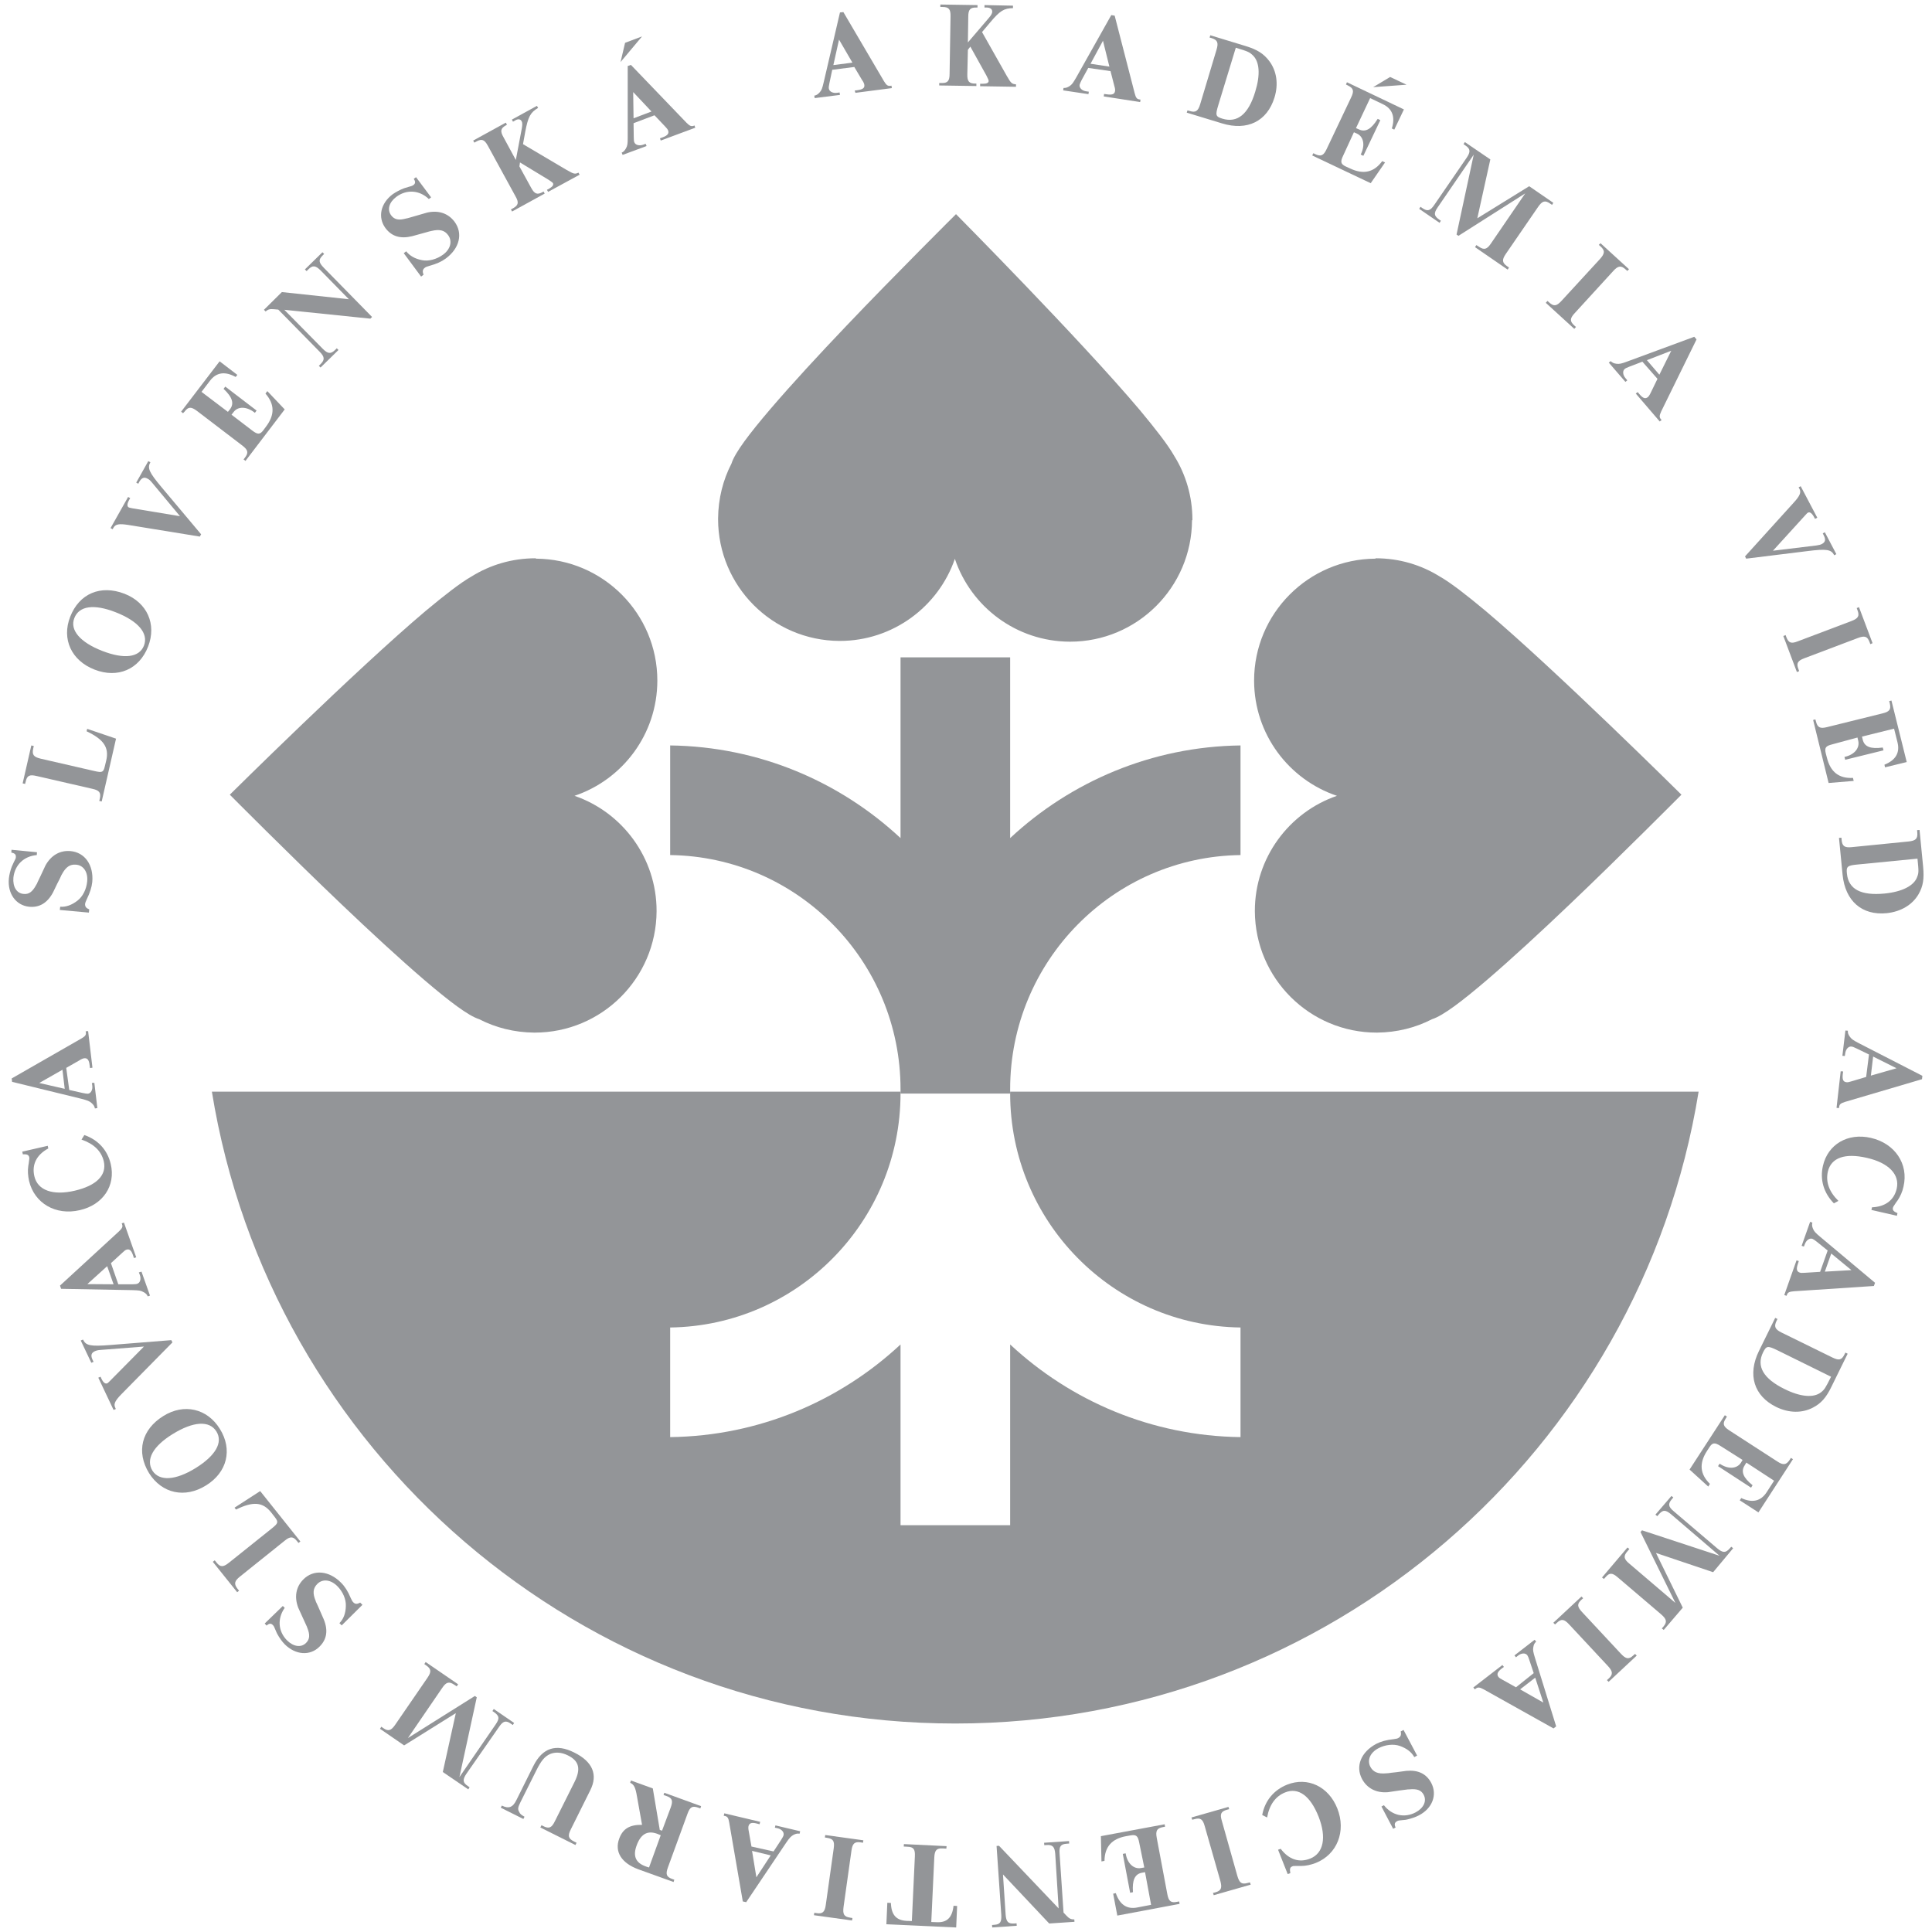
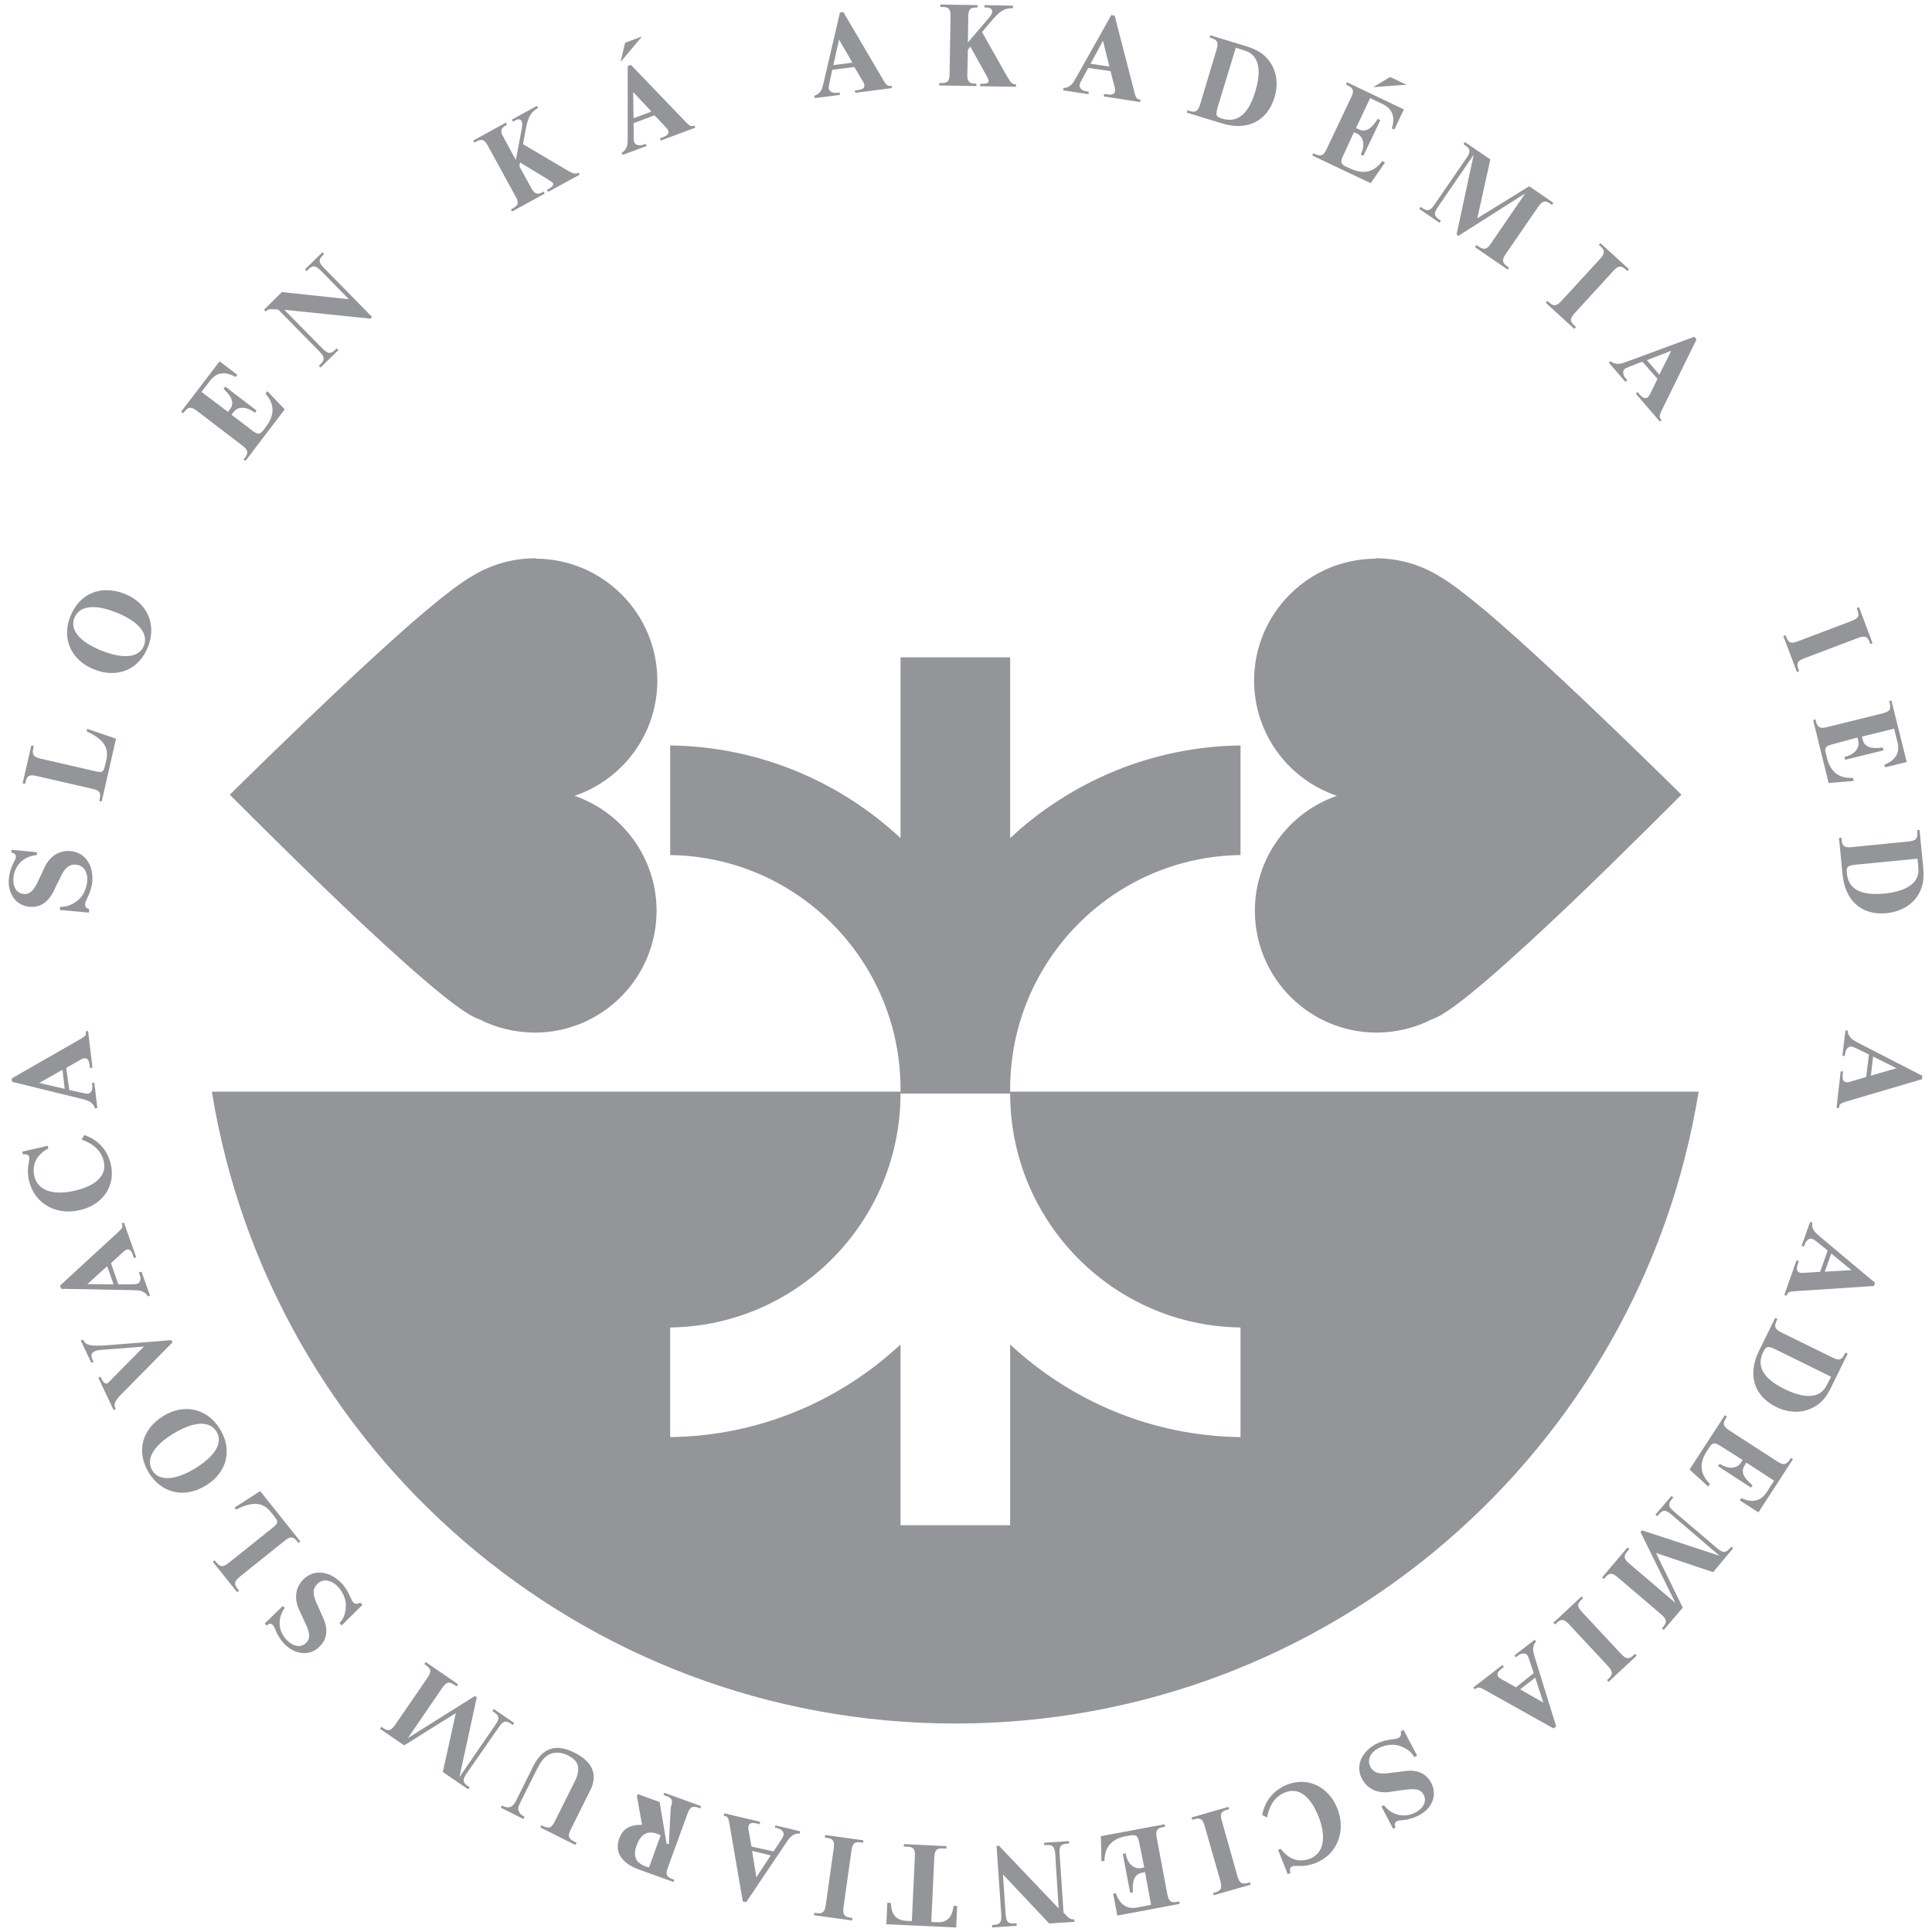
<svg xmlns="http://www.w3.org/2000/svg" version="1.1" id="Layer_1" x="0px" y="0px" viewBox="0 0 1024 1024" style="enable-background:new 0 0 1024 1024;" xml:space="preserve">
  <style type="text/css">
	.st0{fill:#939598;}
</style>
  <g>
    <g>
      <g>
        <g>
          <path class="st0" d="M19.6,451.7l-0.1,1.5c-6.9,0.6-11.7,5.3-12.4,12c-0.4,4.8,1.7,8.3,5.4,8.6c2.8,0.3,4.7-1.1,6.7-4.8      c0.2-0.4,0.5-0.7,0.6-1.2c2.3-4.8,0.9-1.8,4.3-9.1c3-5.4,7.7-8.1,13.3-7.6c7.6,0.7,12.3,7.4,11.5,16.4c-0.3,2.8-1.2,5.6-2.9,9.1      c-0.6,1.3-0.8,1.8-0.9,2.4c-0.1,1.5,0.5,2.3,2.2,3l-0.2,1.7l-15.4-1.4l0.2-1.7c3.1,0.2,6.1-0.9,9.1-3.2      c2.9-2.2,4.8-6.1,5.2-10.2c0.5-4.9-1.9-8.6-5.9-8.9c-3.2-0.3-5.4,1.2-7.5,5.1c-0.2,0.4-0.5,0.8-0.6,1.2l-0.6,1.3      c-1.7,3.3-0.6,1.1-3.5,7.1c-3,5.6-7.2,8.1-12.6,7.6c-7-0.7-11.6-6.9-10.8-15c0.2-1.9,0.8-4.4,1.6-6.4c0.4-0.9,0.1-0.2,1-2.2      l0.8-1.6c0.2-0.3,0.3-0.8,0.3-1.1c0.1-1.4-0.6-2.1-2.4-2.4l0.1-1.5L19.6,451.7z" />
          <path class="st0" d="M61.5,391.5l-7.6,33.3l-1.3-0.3l0.3-1.2c0.7-3.1-0.2-4.4-3.9-5.2l-29.6-6.8c-3.8-0.9-5.1-0.2-5.8,3      l-0.3,1.2l-1.3-0.3l4.6-20.1l1.3,0.3l-0.3,1.4c-0.7,3.2,0.2,4.4,3.9,5.3l28.7,6.6c3.9,0.9,4.6,0.6,5.3-2.3l0.8-3.3      c1.6-6.9-1.3-11.2-10.4-15.5l0.3-1.3L61.5,391.5z" />
          <path class="st0" d="M66,314.7c12,4.7,17.1,16.1,12.5,28c-4.7,12.1-16.1,17-28.4,12.2c-12.3-4.8-17.5-16.2-12.9-28      C42,314.6,53.3,309.8,66,314.7z M54.2,345c11.6,4.5,19.6,3.5,22.1-2.8c2.5-6.5-3-13-15-17.7c-11.5-4.5-19.4-3.4-21.9,3.1      C36.9,333.9,42.4,340.4,54.2,345z" />
-           <path class="st0" d="M80.5,255.7c-0.9-1.1-1.5-1.6-2.3-2c-1.8-1-3.1-0.5-4.4,1.7l-0.5,1l-1.1-0.6l6.4-11.4l1.1,0.6      c-1.7,3.1-0.7,5.3,5.9,13.2l21,25l-0.7,1.2l-38.1-6.2c-4.7-0.7-6.5-0.4-7.6,1.4l-0.5,0.9l-1.1-0.6l9.3-16.5L69,264l-0.5,0.9      c-1.2,2.1-1.2,3.5-0.3,4c0.3,0.2,0.7,0.2,1.9,0.5l25.3,4.2L80.5,255.7z" />
          <path class="st0" d="M133.7,228.2c2.9,2.2,4.1,2.2,5.9-0.2l1.4-1.9c4.7-6.2,4.6-11.9-0.3-17.5l1-1.3l9.2,9.7l-20.8,27.3l-1-0.8      l0.7-0.9c2-2.6,1.7-4.1-1.3-6.4l-24.1-18.4c-3.1-2.3-4.6-2.3-6.6,0.4L97,219l-1-0.8l20.4-26.7l9.4,7.2l-0.9,1.1      c-5.6-3.1-10.2-2.5-13.6,2l-4.5,5.9l14,10.6l1.1-1.4c2.3-3,1.3-6.4-3.4-10.8l0.9-1.2l16.6,12.7l-0.9,1.2l-0.4-0.3      c-4.1-3.1-8.6-3.2-10.9-0.1l-1.1,1.4L133.7,228.2z" />
          <path class="st0" d="M171.1,184.9c2.7,2.7,4.2,2.8,6.5,0.6l0.9-0.9l0.9,0.9l-9.5,9.3l-0.9-0.9l0.9-0.9c2.3-2.3,2.2-3.8-0.4-6.5      l-22-22.4l-2.2-0.2c-2.2-0.2-3.2,0-4.5,1.2l-0.9-0.9l9.5-9.4l35.5,3.8L170,143.4c-2.8-2.8-4.3-2.9-6.6-0.6l-0.9,0.9l-0.9-0.9      l9.3-9.1l0.9,0.9l-0.8,0.8c-2.3,2.3-2.1,3.7,0.6,6.5l25.6,26.1l-0.9,0.9l-45.6-4.7L171.1,184.9z" />
-           <path class="st0" d="M228.5,104.6l-1.2,0.9c-5-4.8-11.8-5.2-17.2-1.2c-3.9,2.9-5,6.8-2.8,9.8c1.7,2.3,4,2.8,8,1.7      c0.4-0.1,0.8-0.1,1.3-0.3c5.1-1.5,1.9-0.5,9.7-2.8c6-1.4,11.2,0.3,14.6,4.8c4.6,6.2,2.7,14.1-4.6,19.5c-2.3,1.7-5,2.9-8.7,3.9      c-1.4,0.4-1.9,0.6-2.4,1c-1.2,0.9-1.4,1.9-0.7,3.7l-1.3,1l-9.2-12.4l1.3-1c1.9,2.4,4.7,4,8.4,4.7c3.5,0.7,7.8-0.5,11.1-2.9      c4-2.9,5.1-7.2,2.7-10.4c-1.9-2.6-4.5-3.2-8.8-2.2c-0.4,0.1-0.9,0.2-1.3,0.3l-1.4,0.4c-3.6,1-1.2,0.3-7.6,2.1      c-6.2,1.5-10.8,0.1-14.1-4.3c-4.2-5.7-2.6-13.2,3.9-18c1.6-1.1,3.8-2.3,5.9-3.1c1-0.3,0.2-0.1,2.3-0.7l1.7-0.5      c0.3-0.1,0.7-0.3,1-0.5c1.1-0.8,1.2-1.8,0.2-3.3l1.2-0.9L228.5,104.6z" />
          <path class="st0" d="M281.5,99.5c1.8,3.3,3.2,3.9,6.1,2.3l0.5-0.3l0.6,1.1l-17.3,9.5l-0.6-1.1l1.1-0.6c2.9-1.6,3.2-3.1,1.3-6.4      l-14.6-26.7c-1.8-3.3-3.2-3.9-6.1-2.3l-1.1,0.6l-0.6-1.1l17.3-9.5l0.6,1.1l-0.5,0.3c-2.9,1.6-3.2,3.1-1.3,6.4l6.5,12l3.2-16.9      c0.3-1.8,0.3-2.9-0.1-3.6c-0.6-1.2-1.9-1.4-3.4-0.5l-1.2,0.7l-0.6-1.1l13.3-7.3l0.6,1.1c-4.1,2.4-5.3,4.7-6.8,12.6l-1.2,6.6      L300.2,90c4,2.3,4.5,2.4,6.4,1.5l0.6,1.1l-16.7,9.1l-0.6-1.1l1.3-0.7c1.7-1,2.3-1.9,1.9-2.8c-0.2-0.4-1-0.9-2.5-1.9l-15-9.1      l-0.3,2.1L281.5,99.5z" />
          <path class="st0" d="M328.9,32.9l2.4-10.2l9-3.4L328.9,32.9z M335.8,65.3l0.1,7.3c0,1.4,0.1,2.4,0.3,2.8c0.6,1.5,2.6,2,4.7,1.3      l1.3-0.5l0.5,1.2l-12.7,4.7l-0.5-1.2c1-0.4,1.6-1.1,2.3-2.3c0.8-1.5,0.9-2.4,0.9-5.8l0-37.8l1.7-0.6L363.8,65      c1.7,1.7,2.5,2.1,3.8,1.7l0.5-0.2l0.4,1.2l-18.3,6.8l-0.4-1.2l1.4-0.5c2.7-1,3.5-2.1,2.9-3.7c-0.2-0.5-0.7-1.2-1.7-2.2l-5.5-5.8      L335.8,65.3z M335.8,62.7l9.5-3.6l-9.7-10.3L335.8,62.7z" />
          <path class="st0" d="M441.1,37l-1.5,7.1c-0.3,1.3-0.4,2.3-0.3,2.8c0.2,1.6,2.1,2.6,4.3,2.3l1.4-0.2l0.2,1.3l-13.4,1.7l-0.2-1.3      c1.1-0.2,1.9-0.7,2.8-1.7c1.1-1.2,1.4-2.1,2.2-5.5l8.6-36.9l1.8-0.2l21.5,36.6c1.2,2,2,2.7,3.4,2.5l0.6-0.1l0.2,1.3l-19.3,2.5      L453,48l1.5-0.2c2.8-0.4,3.9-1.2,3.6-2.9c-0.1-0.6-0.4-1.4-1.2-2.5l-4.1-6.9L441.1,37z M441.7,34.5l10.1-1.3L444.7,21      L441.7,34.5z" />
          <path class="st0" d="M512.7,39.3c-0.1,3.8,0.9,5,4.2,5l0.6,0l0,1.3l-19.7-0.3l0-1.3l1.2,0c3.3,0.1,4.3-1.1,4.3-4.9l0.5-30.4      c0.1-3.8-0.9-5-4.2-5l-1.2,0l0-1.3l19.7,0.3l0,1.3l-0.6,0c-3.3-0.1-4.3,1.1-4.3,4.9L513,22.5l11.2-13.1c1.2-1.4,1.7-2.4,1.7-3.2      c0-1.4-1-2.1-2.7-2.2l-1.4,0l0-1.3L536.9,3l0,1.3c-4.8,0.1-6.9,1.4-12.1,7.6l-4.3,5.1l13.1,23.2c2.3,4,2.7,4.3,4.9,4.5l0,1.3      l-19-0.3l0-1.3l1.5,0c2,0,3-0.5,3-1.5c0-0.5-0.4-1.3-1.2-2.9l-8.5-15.3l-1.3,1.7L512.7,39.3z" />
          <path class="st0" d="M576.8,36l-3.5,6.4c-0.6,1.2-1,2.1-1.1,2.6c-0.2,1.6,1.3,3.1,3.5,3.4l1.4,0.2l-0.2,1.3l-13.4-2l0.2-1.3      c1.1,0.1,2-0.2,3.1-0.9c1.4-0.9,1.9-1.7,3.6-4.6L589,8l1.8,0.3l10.6,41.1c0.6,2.3,1.1,3.1,2.5,3.3l0.6,0.1l-0.2,1.3l-19.3-3      l0.2-1.3l1.5,0.2c2.8,0.4,4.1-0.1,4.3-1.8c0.1-0.6,0-1.4-0.4-2.7l-2-7.8L576.8,36z M578,33.8l10,1.5l-3.4-13.7L578,33.8z" />
          <path class="st0" d="M644.8,26.3c1.1-3.7,0.5-5.1-2.6-6.1l-1.1-0.3l0.4-1.2l18.7,5.7c6.2,1.9,9.5,4,12.5,7.9      c4,5.3,5,12.3,2.8,19.4c-3.9,12.6-14.4,17.8-27.8,13.7l-18.7-5.7l0.4-1.2l1.1,0.3c3.1,1,4.5,0.2,5.6-3.5L644.8,26.3z       M645.7,55.8c-1.6,5.3-1.4,6,2.2,7.1c7.9,2.4,13.8-2.3,17.4-14.3c2.8-9,2.3-15.9-1.3-19.3c-1.8-1.7-2.4-2-9-4L645.7,55.8z" />
          <path class="st0" d="M711.9,82.5c-1.6,3.3-1.3,4.5,1.5,5.8l2.2,1c7,3.3,12.6,2.1,17-3.9l1.5,0.7l-7.6,11l-31-14.7l0.6-1.2l1,0.5      c3,1.4,4.4,0.8,6-2.6l13-27.4c1.7-3.5,1.3-4.9-1.7-6.4l-1-0.5l0.5-1.2L744.1,58L739,68.7l-1.3-0.6c1.9-6.1,0.3-10.5-4.8-12.9      l-6.7-3.2l-7.5,15.9l1.6,0.7c3.4,1.6,6.5-0.1,9.9-5.6l1.4,0.7l-9,18.9l-1.4-0.7l0.2-0.4c2.2-4.7,1.3-9.1-2.2-10.7l-1.6-0.7      L711.9,82.5z M727.8,46.2l9-5.4l8.7,4.1L727.8,46.2z" />
          <path class="st0" d="M810.5,98.7l12.8,8.8l-0.7,1.1l-1-0.7c-2.7-1.9-4.2-1.4-6.4,1.8l-17.1,24.9c-2.1,3.1-2,4.6,0.7,6.5l1,0.7      l-0.7,1.1L781.8,131l0.7-1.1l1.4,0.9c2.7,1.8,4.2,1.4,6.3-1.7l18.2-26.6L773,125l-1-0.7l9.1-42.3l-19.1,27.9      c-2.2,3.2-2,4.6,1.1,6.7l0.6,0.4l-0.7,1.1l-10.8-7.4l0.7-1.1l1,0.7c2.7,1.9,4.2,1.4,6.3-1.7l17.1-24.9c2.2-3.2,2.1-4.8-0.6-6.6      l-1-0.7l0.7-1.1l13.5,9.2l-6.9,31.2L810.5,98.7z" />
          <path class="st0" d="M848,137.3c2.6-2.9,2.8-4.5,0.3-6.7l-0.9-0.8l0.9-0.9l15.1,13.8l-0.9,0.9l-0.9-0.8c-2.4-2.2-4-2-6.6,0.9      L834.6,166c-2.6,2.8-2.6,4.3-0.2,6.5l0.9,0.8l-0.9,1l-15.1-13.8l0.9-1l0.9,0.8c2.4,2.2,3.9,2,6.5-0.8L848,137.3z" />
          <path class="st0" d="M870.5,191.7l-6.8,2.6c-1.3,0.5-2.2,0.9-2.6,1.3c-1.2,1-1,3.2,0.5,4.9l0.9,1.1l-1,0.8l-8.8-10.2l1-0.8      c0.8,0.8,1.6,1.2,3,1.4c1.6,0.2,2.6,0,5.8-1.2l35.5-13.1l1.2,1.4l-18.7,38.1c-1,2.2-1.1,3.1-0.2,4.2l0.4,0.4l-1,0.8l-12.7-14.8      l1-0.8l1,1.2c1.8,2.1,3.1,2.6,4.5,1.4c0.4-0.4,0.9-1.1,1.5-2.4l3.5-7.2L870.5,191.7z M872.9,190.9l6.6,7.7l6.3-12.7L872.9,190.9      z" />
-           <path class="st0" d="M962.8,289.1c1.4-0.2,2.1-0.4,2.9-0.8c1.8-1,2.1-2.3,0.9-4.6l-0.5-1l1.1-0.6l6.1,11.6l-1.1,0.6      c-1.6-3.1-4-3.5-14.3-2.2l-32.4,4l-0.6-1.2l25.9-28.6c3.2-3.5,3.9-5.3,3-7.1l-0.5-0.9l1.1-0.6l8.8,16.7L962,275l-0.5-0.9      c-1.1-2.1-2.3-2.9-3.2-2.4c-0.3,0.1-0.6,0.4-1.4,1.3l-17.2,18.9L962.8,289.1z" />
          <path class="st0" d="M981.2,329.2c3.7-1.4,4.5-2.7,3.3-5.8l-0.4-1.1l1.2-0.5l7.2,19.1l-1.2,0.5l-0.4-1.1      c-1.2-3.1-2.6-3.5-6.3-2.1l-28.3,10.7c-3.5,1.3-4.3,2.7-3.1,5.7l0.4,1.1l-1.2,0.5l-7.2-19.1l1.2-0.5l0.4,1.1      c1.2,3.1,2.6,3.6,6.1,2.2L981.2,329.2z" />
          <path class="st0" d="M971.2,394.5c-3.6,0.9-4.2,1.8-3.5,4.8l0.6,2.3c1.9,7.6,6.4,11.1,13.8,10.7l0.4,1.6l-13.3,1.1l-8.2-33.4      l1.2-0.3l0.3,1.1c0.8,3.2,2.2,3.9,5.8,3l29.5-7.3c3.7-0.9,4.6-2.1,3.8-5.4l-0.3-1.1l1.2-0.3l8.1,32.6l-11.5,2.8l-0.3-1.4      c6-2.4,8.3-6.4,6.9-11.9l-1.8-7.2l-17,4.2l0.4,1.7c0.9,3.7,4.2,5,10.6,4.1l0.4,1.5l-20.3,5l-0.4-1.5l0.4-0.1      c5-1.2,7.8-4.7,6.9-8.5l-0.4-1.7L971.2,394.5z" />
          <path class="st0" d="M1011.6,446c3.8-0.4,4.9-1.5,4.6-4.8l-0.1-1.2l1.3-0.1l1.9,19.5c0.6,6.4,0,10.3-2.4,14.5      c-3.3,5.7-9.4,9.3-16.9,10.1c-13.1,1.3-22-6.4-23.4-20.4l-1.9-19.5l1.3-0.1l0.1,1.2c0.3,3.3,1.6,4.2,5.4,3.8L1011.6,446z       M984.6,458.2c-5.5,0.5-6.1,1.1-5.7,4.8c0.8,8.3,7.4,11.8,19.9,10.6c9.3-0.9,15.6-4.1,17.3-8.7c0.9-2.3,0.9-3,0.2-9.8      L984.6,458.2z" />
        </g>
        <g>
          <path class="st0" d="M990.6,558.9l-6.6-3.2c-1.2-0.6-2.2-1-2.7-1c-1.6-0.2-3,1.4-3.3,3.6l-0.2,1.4l-1.3-0.1l1.6-13.4l1.3,0.1      c-0.1,1.1,0.2,2,1,3.1c0.9,1.3,1.7,1.9,4.8,3.5l33.7,17.3l-0.2,1.8l-40.7,12c-2.3,0.7-3.1,1.3-3.2,2.7l-0.1,0.6l-1.3-0.1      l2.2-19.4l1.3,0.1l-0.2,1.5c-0.3,2.8,0.2,4,2,4.2c0.6,0.1,1.4-0.1,2.7-0.5l7.7-2.3L990.6,558.9z M992.8,560l-1.2,10.1l13.6-3.9      L992.8,560z" />
-           <path class="st0" d="M972,637.8c-5.4-5.5-7.5-12.6-5.8-19.9c2.6-11.4,13.2-17.6,25.4-14.8c12.7,2.9,20.1,13.8,17.3,25.8      c-0.6,2.8-1.7,5.2-3.1,7.3c-1.1,1.5-0.6,0.8-1.6,2.3c-0.7,1-0.8,1.2-0.9,1.6c-0.3,1.3,0.3,2,2.4,2.9l-0.3,1.4l-13.5-3.1l0.3-1.4      c7.1-0.3,11.7-3.8,13.1-9.9c1.7-7.5-4.3-13.7-15.8-16.3c-11.6-2.7-19-0.1-20.7,7.3c-1.2,5.4,0.6,10.6,5.6,15.5L972,637.8z" />
          <path class="st0" d="M968.7,662.8l-5.7-4.6c-1.1-0.9-1.9-1.4-2.4-1.6c-1.5-0.5-3.2,0.7-4,2.8l-0.5,1.3l-1.2-0.4l4.5-12.7      l1.2,0.4c-0.3,1.1-0.2,2,0.3,3.2c0.6,1.5,1.3,2.2,3.9,4.4l29,24.3l-0.6,1.7l-42.4,2.8c-2.4,0.2-3.3,0.6-3.7,1.9l-0.2,0.5      l-1.2-0.4l6.5-18.4l1.2,0.4l-0.5,1.5c-0.9,2.7-0.7,4,1,4.6c0.5,0.2,1.4,0.2,2.8,0.1l8-0.5L968.7,662.8z M970.6,664.4l-3.4,9.6      l14.1-0.8L970.6,664.4z" />
          <path class="st0" d="M971.2,719.5c3.5,1.7,4.9,1.4,6.4-1.6l0.5-1l1.2,0.6l-8.6,17.5c-2.8,5.8-5.5,8.8-9.7,11      c-5.8,3.1-12.9,3-19.6-0.3c-11.8-5.8-15.3-17.1-9.1-29.7l8.6-17.5l1.2,0.6l-0.5,1c-1.4,2.9-0.9,4.4,2.5,6.1L971.2,719.5z       M941.9,715.6c-5-2.4-5.7-2.3-7.4,1.1c-3.7,7.4,0.1,14,11.3,19.5c8.4,4.2,15.4,4.8,19.3,1.8c1.9-1.5,2.3-2.1,5.4-8.3      L941.9,715.6z" />
          <path class="st0" d="M911.9,766.4c-3.1-2-4.3-1.8-5.9,0.7l-1.3,2c-4.2,6.5-3.7,12.2,1.6,17.4l-0.9,1.4l-9.9-9l18.7-28.8l1.1,0.7      l-0.6,1c-1.8,2.8-1.4,4.2,1.8,6.3l25.5,16.5c3.2,2.1,4.7,1.9,6.6-0.9l0.6-1l1.1,0.7l-18.3,28.2l-9.9-6.4l0.8-1.2      c5.8,2.7,10.3,1.7,13.4-3l4-6.2l-14.7-9.6l-0.9,1.5c-2.1,3.2-0.8,6.5,4.2,10.5l-0.8,1.3l-17.5-11.4l0.8-1.3l0.4,0.2      c4.3,2.8,8.8,2.5,10.9-0.7l0.9-1.5L911.9,766.4z" />
          <path class="st0" d="M891.9,852.1l-10.1,11.8l-1-0.8l0.8-0.9c2.1-2.5,1.8-4-1.2-6.6l-23-19.6c-2.9-2.5-4.4-2.5-6.5,0l-0.8,0.9      l-1-0.8l13.5-15.9l1,0.8l-1.1,1.3c-2.1,2.4-1.9,4,1,6.4l24.5,20.9l-18.5-37.6l0.8-0.9l41.1,13.5l-25.7-22      c-3-2.5-4.4-2.5-6.8,0.4l-0.5,0.6l-1-0.8l8.5-9.9l1,0.8l-0.8,0.9c-2.1,2.5-1.9,4,1,6.4l23,19.6c3,2.5,4.5,2.6,6.7,0.1l0.8-0.9      l1,0.8L908,833.3l-30.3-10.2L891.9,852.1z" />
          <path class="st0" d="M859.1,876.5c2.7,2.9,4.2,3.1,6.6,0.9l0.9-0.8l0.9,0.9l-14.9,13.9l-0.9-0.9l0.9-0.8      c2.4-2.2,2.3-3.8-0.4-6.7l-20.6-22.1c-2.6-2.8-4.1-3-6.5-0.7l-0.9,0.8l-0.9-0.9l14.9-13.9l0.9,0.9l-0.9,0.8      c-2.4,2.2-2.3,3.7,0.3,6.5L859.1,876.5z" />
          <path class="st0" d="M812.9,886.8l-2.3-6.9c-0.4-1.3-0.8-2.2-1.1-2.6c-1-1.3-3.1-1.2-4.9,0.2l-1.1,0.9l-0.8-1l10.7-8.3l0.8,1      c-0.8,0.7-1.3,1.5-1.5,2.9c-0.3,1.6-0.1,2.5,0.9,5.8l11.2,36.2l-1.4,1.1l-37-20.7c-2.1-1.1-3-1.3-4.2-0.4l-0.5,0.4l-0.8-1      l15.4-11.9l0.8,1l-1.2,0.9c-2.2,1.7-2.7,3-1.7,4.4c0.4,0.5,1.1,1,2.3,1.6l7,3.9L812.9,886.8z M813.7,889.2l-8,6.2l12.3,7      L813.7,889.2z" />
          <path class="st0" d="M732.2,957.5l1.3-0.7c4.3,5.5,10.9,6.9,16.8,3.8c4.3-2.3,6-6,4.3-9.3c-1.3-2.5-3.5-3.3-7.7-2.9      c-0.4,0-0.9,0-1.3,0.1c-5.3,0.7-2,0.2-10,1.4c-6.1,0.5-11-2-13.7-7c-3.6-6.8-0.5-14.3,7.5-18.6c2.5-1.3,5.4-2.1,9.2-2.5      c1.4-0.2,2-0.3,2.5-0.6c1.3-0.7,1.7-1.7,1.3-3.5l1.5-0.8l7.2,13.6l-1.5,0.8c-1.5-2.7-4-4.6-7.6-5.9c-3.4-1.2-7.8-0.7-11.4,1.2      c-4.4,2.3-6.1,6.3-4.3,9.8c1.5,2.8,3.9,3.9,8.4,3.5c0.4,0,0.9-0.1,1.3-0.1l1.4-0.2c3.7-0.4,1.2-0.1,7.9-1      c6.3-0.6,10.7,1.5,13.3,6.4c3.3,6.3,0.6,13.5-6.6,17.2c-1.7,0.9-4.1,1.7-6.3,2.2c-1,0.2-0.3,0.1-2.4,0.3l-1.8,0.2      c-0.3,0-0.8,0.2-1.1,0.4c-1.2,0.7-1.5,1.6-0.7,3.3l-1.3,0.7L732.2,957.5z" />
          <path class="st0" d="M669,962c1.4-7.6,6.2-13.3,13.2-16.1c10.9-4.3,22,1,26.6,12.6c4.8,12.1-0.1,24.4-11.4,28.9      c-2.6,1-5.3,1.6-7.8,1.6c-1.8,0-1,0-2.8,0c-1.2,0-1.4,0-1.8,0.2c-1.3,0.5-1.5,1.3-1.1,3.6l-1.4,0.5l-5.1-12.9l1.4-0.5      c4.3,5.7,9.8,7.5,15.6,5.2c7.1-2.8,8.8-11.2,4.5-22.2c-4.4-11.1-10.7-15.7-17.7-12.9c-5.1,2-8.4,6.5-9.6,13.3L669,962z" />
          <path class="st0" d="M655.8,994.2c1.1,3.8,2.3,4.7,5.5,3.8l1.2-0.3l0.4,1.2l-19.6,5.6l-0.4-1.2l1.2-0.3c3.2-0.9,3.7-2.3,2.7-6.1      l-8.3-29.1c-1-3.6-2.3-4.5-5.4-3.6l-1.2,0.3l-0.4-1.2l19.6-5.6l0.4,1.2l-1.2,0.3c-3.2,0.9-3.8,2.3-2.7,5.9L655.8,994.2z" />
          <path class="st0" d="M603.8,976.6c-0.7-3.6-1.6-4.3-4.6-3.8l-2.3,0.4c-7.7,1.4-11.4,5.7-11.5,13.1l-1.6,0.3l-0.3-13.4l33.8-6.3      l0.2,1.3l-1.1,0.2c-3.2,0.6-4,1.9-3.3,5.7l5.6,29.8c0.7,3.8,1.9,4.8,5.2,4.1l1.1-0.2l0.2,1.3l-33,6.2l-2.2-11.6l1.4-0.3      c2.1,6.1,5.9,8.7,11.4,7.6l7.3-1.4l-3.2-17.3l-1.7,0.3c-3.7,0.7-5.2,3.9-4.7,10.3l-1.5,0.3l-3.9-20.6l1.5-0.3l0.1,0.4      c0.9,5.1,4.3,8.1,8.1,7.4l1.7-0.3L603.8,976.6z" />
          <path class="st0" d="M559.3,982.6c-0.3-3.8-1.4-4.9-4.6-4.7l-1.2,0.1l-0.1-1.3l13.2-0.9l0.1,1.3l-1.2,0.1      c-3.3,0.2-4.2,1.4-3.9,5.2l2.1,31.3l1.5,1.6c1.5,1.6,2.5,2.1,4.2,2l0.1,1.3l-13.4,0.9l-24.5-26l1.4,21.2c0.3,3.9,1.3,5,4.6,4.8      l1.2-0.1l0.1,1.3l-13,0.9l-0.1-1.3l1.1-0.1c3.2-0.2,4-1.4,3.8-5.3l-2.5-36.5l1.3-0.1l31.6,33.2L559.3,982.6z" />
          <path class="st0" d="M484.9,983.9c0.2-3.8-0.7-5-4-5.1l-1.9-0.1l0.1-1.3l22.6,1.1l-0.1,1.3l-1.9-0.1c-3.3-0.2-4.3,1-4.5,4.7      l-1.6,34.3l2.8,0.1c5.5,0.3,8.3-2.4,9-8.7l1.9,0.1l-0.5,11.4l-37-1.7l0.5-11.4l1.9,0.1c0.2,6.3,2.8,9.2,8.3,9.5l2.8,0.1      L484.9,983.9z" />
          <path class="st0" d="M447.1,1010.7c-0.5,3.9,0.2,5.2,3.5,5.7l1.2,0.2l-0.2,1.3l-20.2-2.8l0.2-1.3l1.2,0.2      c3.2,0.5,4.4-0.6,4.9-4.5l4.2-29.9c0.5-3.8-0.3-5-3.5-5.5l-1.2-0.2l0.2-1.3l20.2,2.8l-0.2,1.3l-1.2-0.2      c-3.2-0.5-4.4,0.6-4.9,4.3L447.1,1010.7z" />
          <path class="st0" d="M410,981.3l4-6.1c0.7-1.1,1.2-2,1.3-2.5c0.4-1.6-1-3.2-3.2-3.7l-1.4-0.3l0.3-1.2l13.1,3.1l-0.3,1.3      c-1.1-0.2-2,0-3.2,0.6c-1.4,0.8-2.1,1.5-4,4.3l-21.1,31.4l-1.8-0.4l-7.2-41.8c-0.4-2.4-0.9-3.2-2.3-3.5l-0.6-0.1l0.3-1.3l19,4.5      l-0.3,1.3l-1.5-0.4c-2.8-0.7-4-0.2-4.4,1.5c-0.1,0.6-0.1,1.4,0.2,2.8l1.4,7.9L410,981.3z M408.5,983.4l-9.9-2.4l2.3,14      L408.5,983.4z" />
-           <path class="st0" d="M355.5,958c1.3-3.6,0.8-5-2.3-6.1l-1.5-0.5l0.4-1.2l19.5,7.1l-0.4,1.2l-1.1-0.4c-3.1-1.1-4.4-0.4-5.7,3.2      L354,989.8c-1.3,3.6-0.8,5,2.3,6.1l1.1,0.4l-0.4,1.2l-18.6-6.7c-9-3.3-12.8-9.3-10.2-16.3c1.9-5.2,5.5-7.4,12.1-7.3l-2.7-15.1      c-0.8-4.7-1.5-6.2-3.6-7.2l0.4-1.2l11.6,4.2l3.7,22l1.2,0.4L355.5,958z M350.2,972.7c-0.8-0.3-1.4-0.6-2-0.8      c-5.1-1.8-8.6,0.2-10.8,6.3c-2,5.5-0.5,9,4.5,10.9c0.5,0.2,1.3,0.5,2.1,0.7L350.2,972.7z" />
+           <path class="st0" d="M355.5,958c1.3-3.6,0.8-5-2.3-6.1l-1.5-0.5l0.4-1.2l19.5,7.1l-0.4,1.2l-1.1-0.4c-3.1-1.1-4.4-0.4-5.7,3.2      L354,989.8c-1.3,3.6-0.8,5,2.3,6.1l1.1,0.4l-0.4,1.2l-18.6-6.7c-9-3.3-12.8-9.3-10.2-16.3c1.9-5.2,5.5-7.4,12.1-7.3l-2.7-15.1      l0.4-1.2l11.6,4.2l3.7,22l1.2,0.4L355.5,958z M350.2,972.7c-0.8-0.3-1.4-0.6-2-0.8      c-5.1-1.8-8.6,0.2-10.8,6.3c-2,5.5-0.5,9,4.5,10.9c0.5,0.2,1.3,0.5,2.1,0.7L350.2,972.7z" />
          <path class="st0" d="M304.5,944.5c3.5-7,2.4-11.2-3.5-14.1c-3.4-1.7-6.7-1.9-9.5-0.7c-2.8,1.3-4.6,3.4-7.2,8.6l-8.4,16.8      c-1.4,2.9-1.6,3.7-0.7,5.3c0.5,1.1,1.2,1.6,2.8,2.5l-0.6,1.2l-12-6l0.6-1.1c3.6,1.8,5.8,1,7.7-2.9l9-18.1      c4.8-9.6,12-12,21.7-7.1c9.7,4.8,12.6,11.7,8.5,19.9l-10.3,20.7c-1.8,3.5-1.4,5,1.6,6.5l1.4,0.7l-0.6,1.2l-18.6-9.3l0.6-1.2      l1,0.5c3,1.5,4.4,0.9,6.1-2.6L304.5,944.5z" />
          <path class="st0" d="M214.2,925.1l-12.8-8.8l0.7-1.1l1,0.7c2.7,1.9,4.2,1.4,6.4-1.8l17.1-24.9c2.1-3.1,2-4.6-0.7-6.5l-1-0.7      l0.7-1.1l17.2,11.8l-0.7,1.1l-1.4-0.9c-2.7-1.8-4.2-1.4-6.3,1.7l-18.2,26.6l35.5-22.3l1,0.7l-9.2,42.3l19.2-27.9      c2.2-3.2,2-4.6-1.1-6.7l-0.6-0.4l0.7-1.1l10.8,7.4l-0.7,1.1l-1-0.7c-2.7-1.9-4.2-1.4-6.3,1.7L247.3,940      c-2.2,3.2-2.1,4.8,0.6,6.6l1,0.7l-0.7,1.1l-13.5-9.2l6.9-31.2L214.2,925.1z" />
          <path class="st0" d="M149.9,851.2l1,1c-4,5.7-3.5,12.4,1.2,17.2c3.4,3.4,7.5,4,10.1,1.4c2-2,2.2-4.3,0.6-8.2      c-0.1-0.4-0.3-0.8-0.5-1.2c-2.2-4.9-0.8-1.8-4.2-9.2c-2.2-5.7-1.3-11.1,2.7-15.1c5.4-5.4,13.6-4.7,20,1.8c2,2,3.6,4.5,5.1,8.1      c0.6,1.3,0.9,1.8,1.3,2.2c1,1.1,2.1,1.1,3.7,0.2l1.2,1.2l-11,10.9l-1.2-1.2c2.2-2.2,3.3-5.2,3.4-9c0.2-3.6-1.6-7.7-4.5-10.6      c-3.5-3.5-7.8-4-10.6-1.2c-2.3,2.3-2.6,4.9-0.9,9c0.1,0.4,0.3,0.9,0.5,1.2l0.6,1.3c1.5,3.4,0.5,1.1,3.2,7.3      c2.4,5.9,1.6,10.7-2.3,14.5c-5,5-12.7,4.4-18.4-1.3c-1.4-1.4-2.8-3.4-3.9-5.4c-0.5-0.9-0.1-0.2-1-2.2l-0.7-1.6      c-0.1-0.3-0.4-0.7-0.7-1c-1-1-2-0.9-3.3,0.3l-1-1.1L149.9,851.2z" />
          <path class="st0" d="M137.9,790.3l21.3,26.7l-1,0.8l-0.8-1c-2-2.5-3.6-2.6-6.5-0.2l-23.7,19c-3,2.4-3.3,3.9-1.3,6.5l0.8,1      l-1,0.8l-12.9-16.1l1-0.8l0.9,1.1c2,2.6,3.6,2.6,6.6,0.2l23-18.4c3.1-2.5,3.3-3.2,1.5-5.6l-2.1-2.7c-4.4-5.5-9.5-6-18.6-1.5      l-0.8-1L137.9,790.3z" />
          <path class="st0" d="M86.6,750.5c10.9-6.8,23.2-4,29.9,6.8c6.9,11,3.9,23.1-7.3,30c-11.2,7-23.4,4.3-30.2-6.5      C72.1,769.5,75,757.7,86.6,750.5z M103.7,778.1c10.6-6.6,14.6-13.6,11-19.4c-3.7-5.9-12.2-5.4-23.2,1.4      c-10.5,6.5-14.3,13.5-10.7,19.4C84.5,785.2,93,784.7,103.7,778.1z" />
          <path class="st0" d="M53.2,715.5c-1.4,0.1-2.1,0.3-3,0.7c-1.9,0.9-2.2,2.3-1.1,4.6l0.5,1l-1.2,0.5l-5.6-11.8l1.2-0.5      c1.5,3.2,3.9,3.7,14.2,2.9l32.6-2.6l0.6,1.2l-27.1,27.5c-3.3,3.4-4.1,5.1-3.3,6.9l0.4,0.9l-1.2,0.5l-8.1-17.1l1.2-0.5l0.4,0.9      c1,2.2,2.1,3,3.1,2.6c0.3-0.1,0.6-0.4,1.5-1.3l18-18.2L53.2,715.5z" />
          <path class="st0" d="M62.7,680.7l7.3,0c1.4,0,2.4-0.1,2.8-0.3c1.5-0.5,2.1-2.6,1.3-4.7l-0.5-1.3L75,674l4.5,12.7l-1.2,0.4      c-0.4-1-1.1-1.7-2.3-2.3c-1.4-0.8-2.4-0.9-5.8-1l-37.8-0.7l-0.6-1.7L63,652.7c1.7-1.6,2.2-2.5,1.7-3.8l-0.2-0.5l1.2-0.4      l6.5,18.4l-1.2,0.4l-0.5-1.5c-0.9-2.7-2-3.5-3.6-2.9c-0.5,0.2-1.2,0.7-2.2,1.7l-5.9,5.4L62.7,680.7z M60.2,680.7l-3.4-9.6      l-10.5,9.5L60.2,680.7z" />
          <path class="st0" d="M44.7,601.6c7.3,2.5,12.3,8,14,15.4c2.7,11.4-4.1,21.6-16.4,24.4c-12.7,3-24.1-3.6-26.9-15.5      c-0.6-2.8-0.8-5.4-0.4-8c0.3-1.8,0.2-1,0.4-2.7c0.2-1.2,0.2-1.4,0.1-1.8c-0.3-1.3-1.1-1.7-3.4-1.6l-0.3-1.4l13.5-3.1l0.3,1.4      c-6.3,3.4-8.8,8.6-7.4,14.7c1.7,7.5,9.8,10.4,21.4,7.7c11.6-2.7,17.1-8.3,15.4-15.6c-1.3-5.4-5.2-9.2-11.8-11.5L44.7,601.6z" />
          <path class="st0" d="M36.7,577.7l7.1,1.6c1.3,0.3,2.3,0.4,2.8,0.4c1.6-0.2,2.6-2.1,2.3-4.3l-0.2-1.4l1.3-0.1l1.6,13.4l-1.3,0.2      c-0.2-1.1-0.7-1.9-1.7-2.8c-1.2-1.1-2.1-1.4-5.4-2.3l-36.8-9l-0.2-1.8l36.8-21.1c2.1-1.2,2.7-1.9,2.5-3.3l-0.1-0.6l1.3-0.1      l2.3,19.4l-1.3,0.2l-0.2-1.5c-0.3-2.8-1.2-3.9-2.9-3.7c-0.6,0.1-1.4,0.4-2.5,1.1l-7,4L36.7,577.7z M34.3,577.1L33.1,567l-12.3,7      L34.3,577.1z" />
        </g>
      </g>
      <g>
-         <path class="st0" d="M632,275.6c0,0,0,0,0-0.1c0-12.4-3.5-24-9.6-33.8c-3.4-6-9.9-14.3-18.3-24.4c-31.2-37-97.4-103.8-97.4-103.8     s-32.4,32.2-58.1,59.2c-14.4,15.1-28.9,30.8-40.2,44c-11.1,13-18.9,23.2-20.7,29c-4.5,8.7-7,18.6-7.1,29.1c0,0.1,0,0.2,0,0.3     c0,35.5,28.7,64.4,64.3,64.6h0.2c28.2,0,52.3-18.2,61-43.5c8.6,25.5,32.6,43.8,60.9,43.9h0.2c35.5,0,64.4-28.8,64.6-64.3     L632,275.6z" />
-       </g>
+         </g>
      <g>
        <path class="st0" d="M535.4,444.2v-95.8h-58.1v95.8c-32.1-29.9-74.9-48.5-122.1-49.1v58.1c67.7,0.9,122.1,56.3,122.1,124.1     c0,0.5,0,2.3,0,2.3h58.1c0,0,0-1.8,0-2.3c0-67.8,54.4-123.2,122.1-124.1v-58.1C610.4,395.7,567.5,414.3,535.4,444.2z" />
      </g>
      <g>
        <path class="st0" d="M535.4,578.6c0,0.4,0,0.7,0,0.9c0,67.8,54.4,123.2,122.1,124.1v58.1c-47.2-0.6-90-19.2-122.1-49.1v95.8     h-58.1v-95.8c-32.1,29.9-74.9,48.5-122.1,49.1v-58.1c67.7-0.9,122.1-56.3,122.1-124.1c0-0.2,0-0.5,0-0.9h-365     c30.7,189.9,195.4,334.9,394,334.9c198.6,0,363.3-145,394-334.9H535.4z" />
      </g>
      <g>
        <path class="st0" d="M283.9,295.9c0,0,0,0-0.1,0c-12.4,0-24,3.5-33.8,9.6c-6,3.4-14.3,9.9-24.4,18.3     c-37,31.2-103.8,97.4-103.8,97.4s32.2,32.4,59.2,58.1c15.1,14.4,30.8,28.9,44,40.2c13,11.1,23.2,18.9,29,20.7     c8.7,4.5,18.6,7,29.1,7.1c0.1,0,0.2,0,0.3,0c35.5,0,64.4-28.7,64.6-64.3v-0.2c0-28.2-18.2-52.3-43.5-61     c25.5-8.6,43.8-32.6,43.9-60.9v-0.2c0-35.5-28.8-64.4-64.3-64.6L283.9,295.9z" />
      </g>
      <g>
        <path class="st0" d="M729.1,295.9c0,0,0,0,0.1,0c12.4,0,24,3.5,33.8,9.6c6,3.4,14.3,9.9,24.4,18.3c37,31.2,103.8,97.4,103.8,97.4     s-32.2,32.4-59.2,58.1c-15.1,14.4-30.8,28.9-44,40.2c-13,11.1-23.2,18.9-29,20.7c-8.7,4.5-18.6,7-29.1,7.1c-0.1,0-0.2,0-0.2,0     c-35.5,0-64.4-28.7-64.6-64.3v-0.2c0-28.2,18.2-52.3,43.5-61c-25.5-8.6-43.8-32.6-43.9-60.9v-0.2c0-35.5,28.8-64.4,64.3-64.6     L729.1,295.9z" />
      </g>
    </g>
  </g>
</svg>